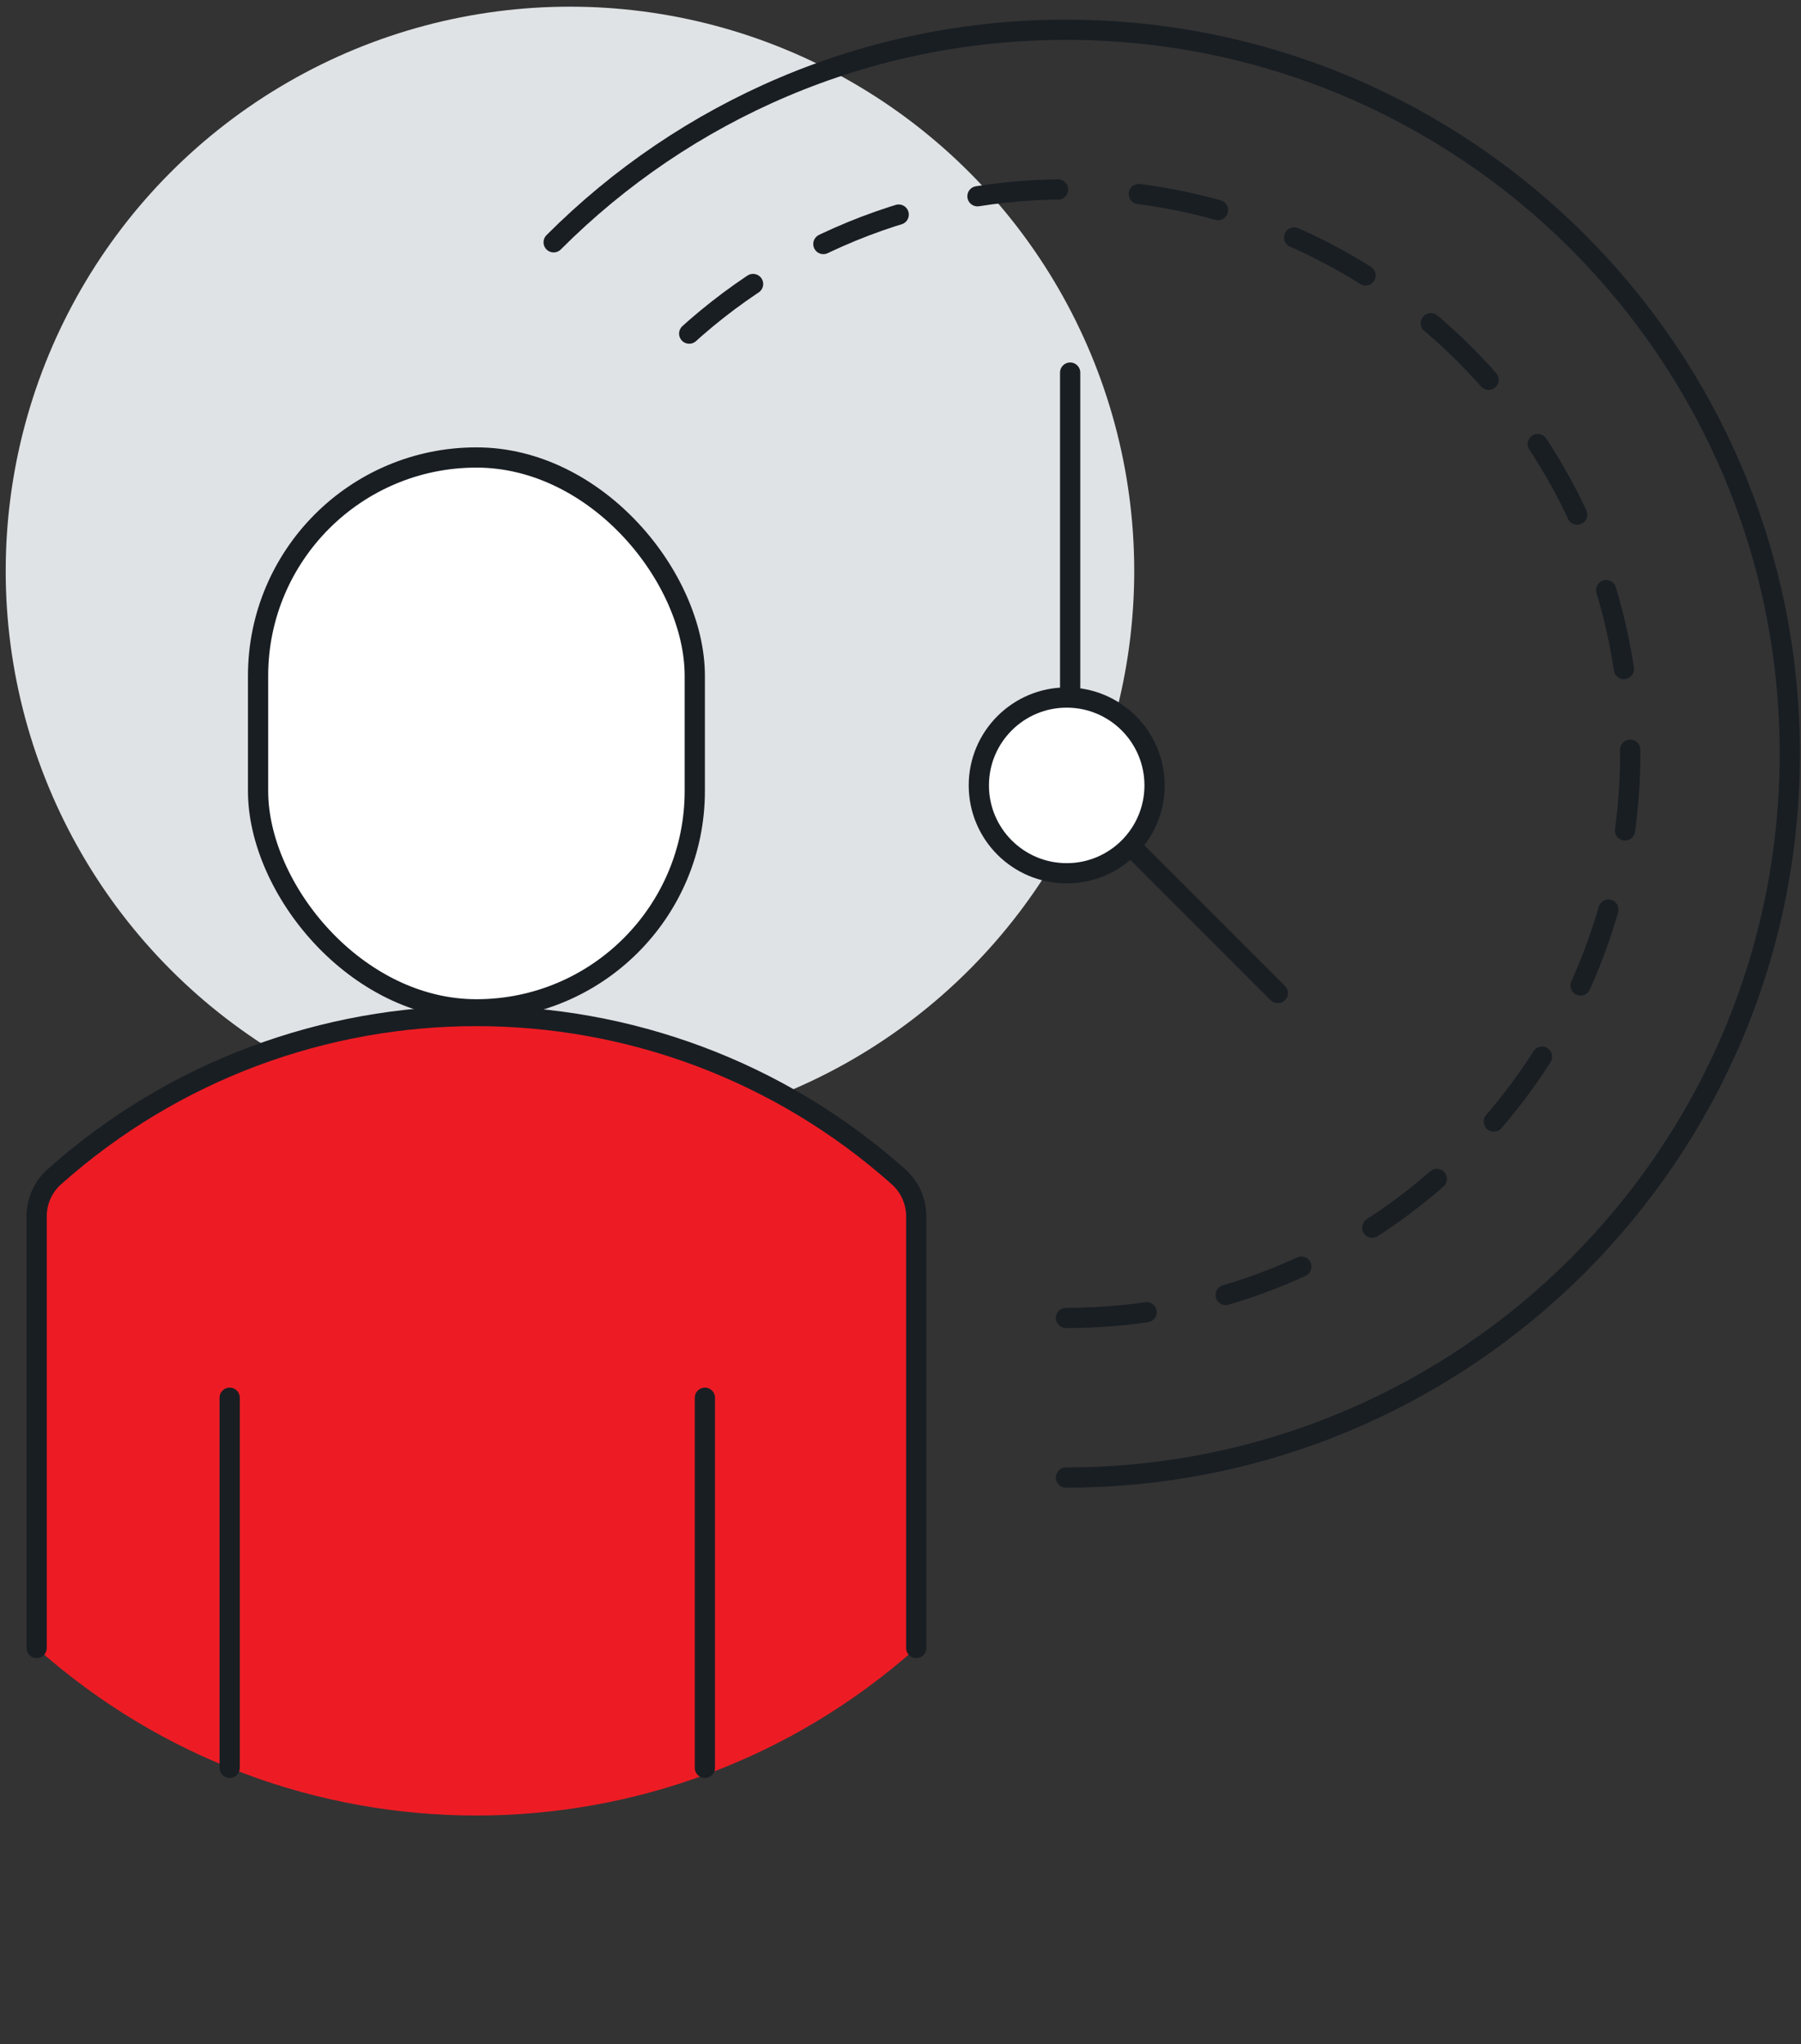
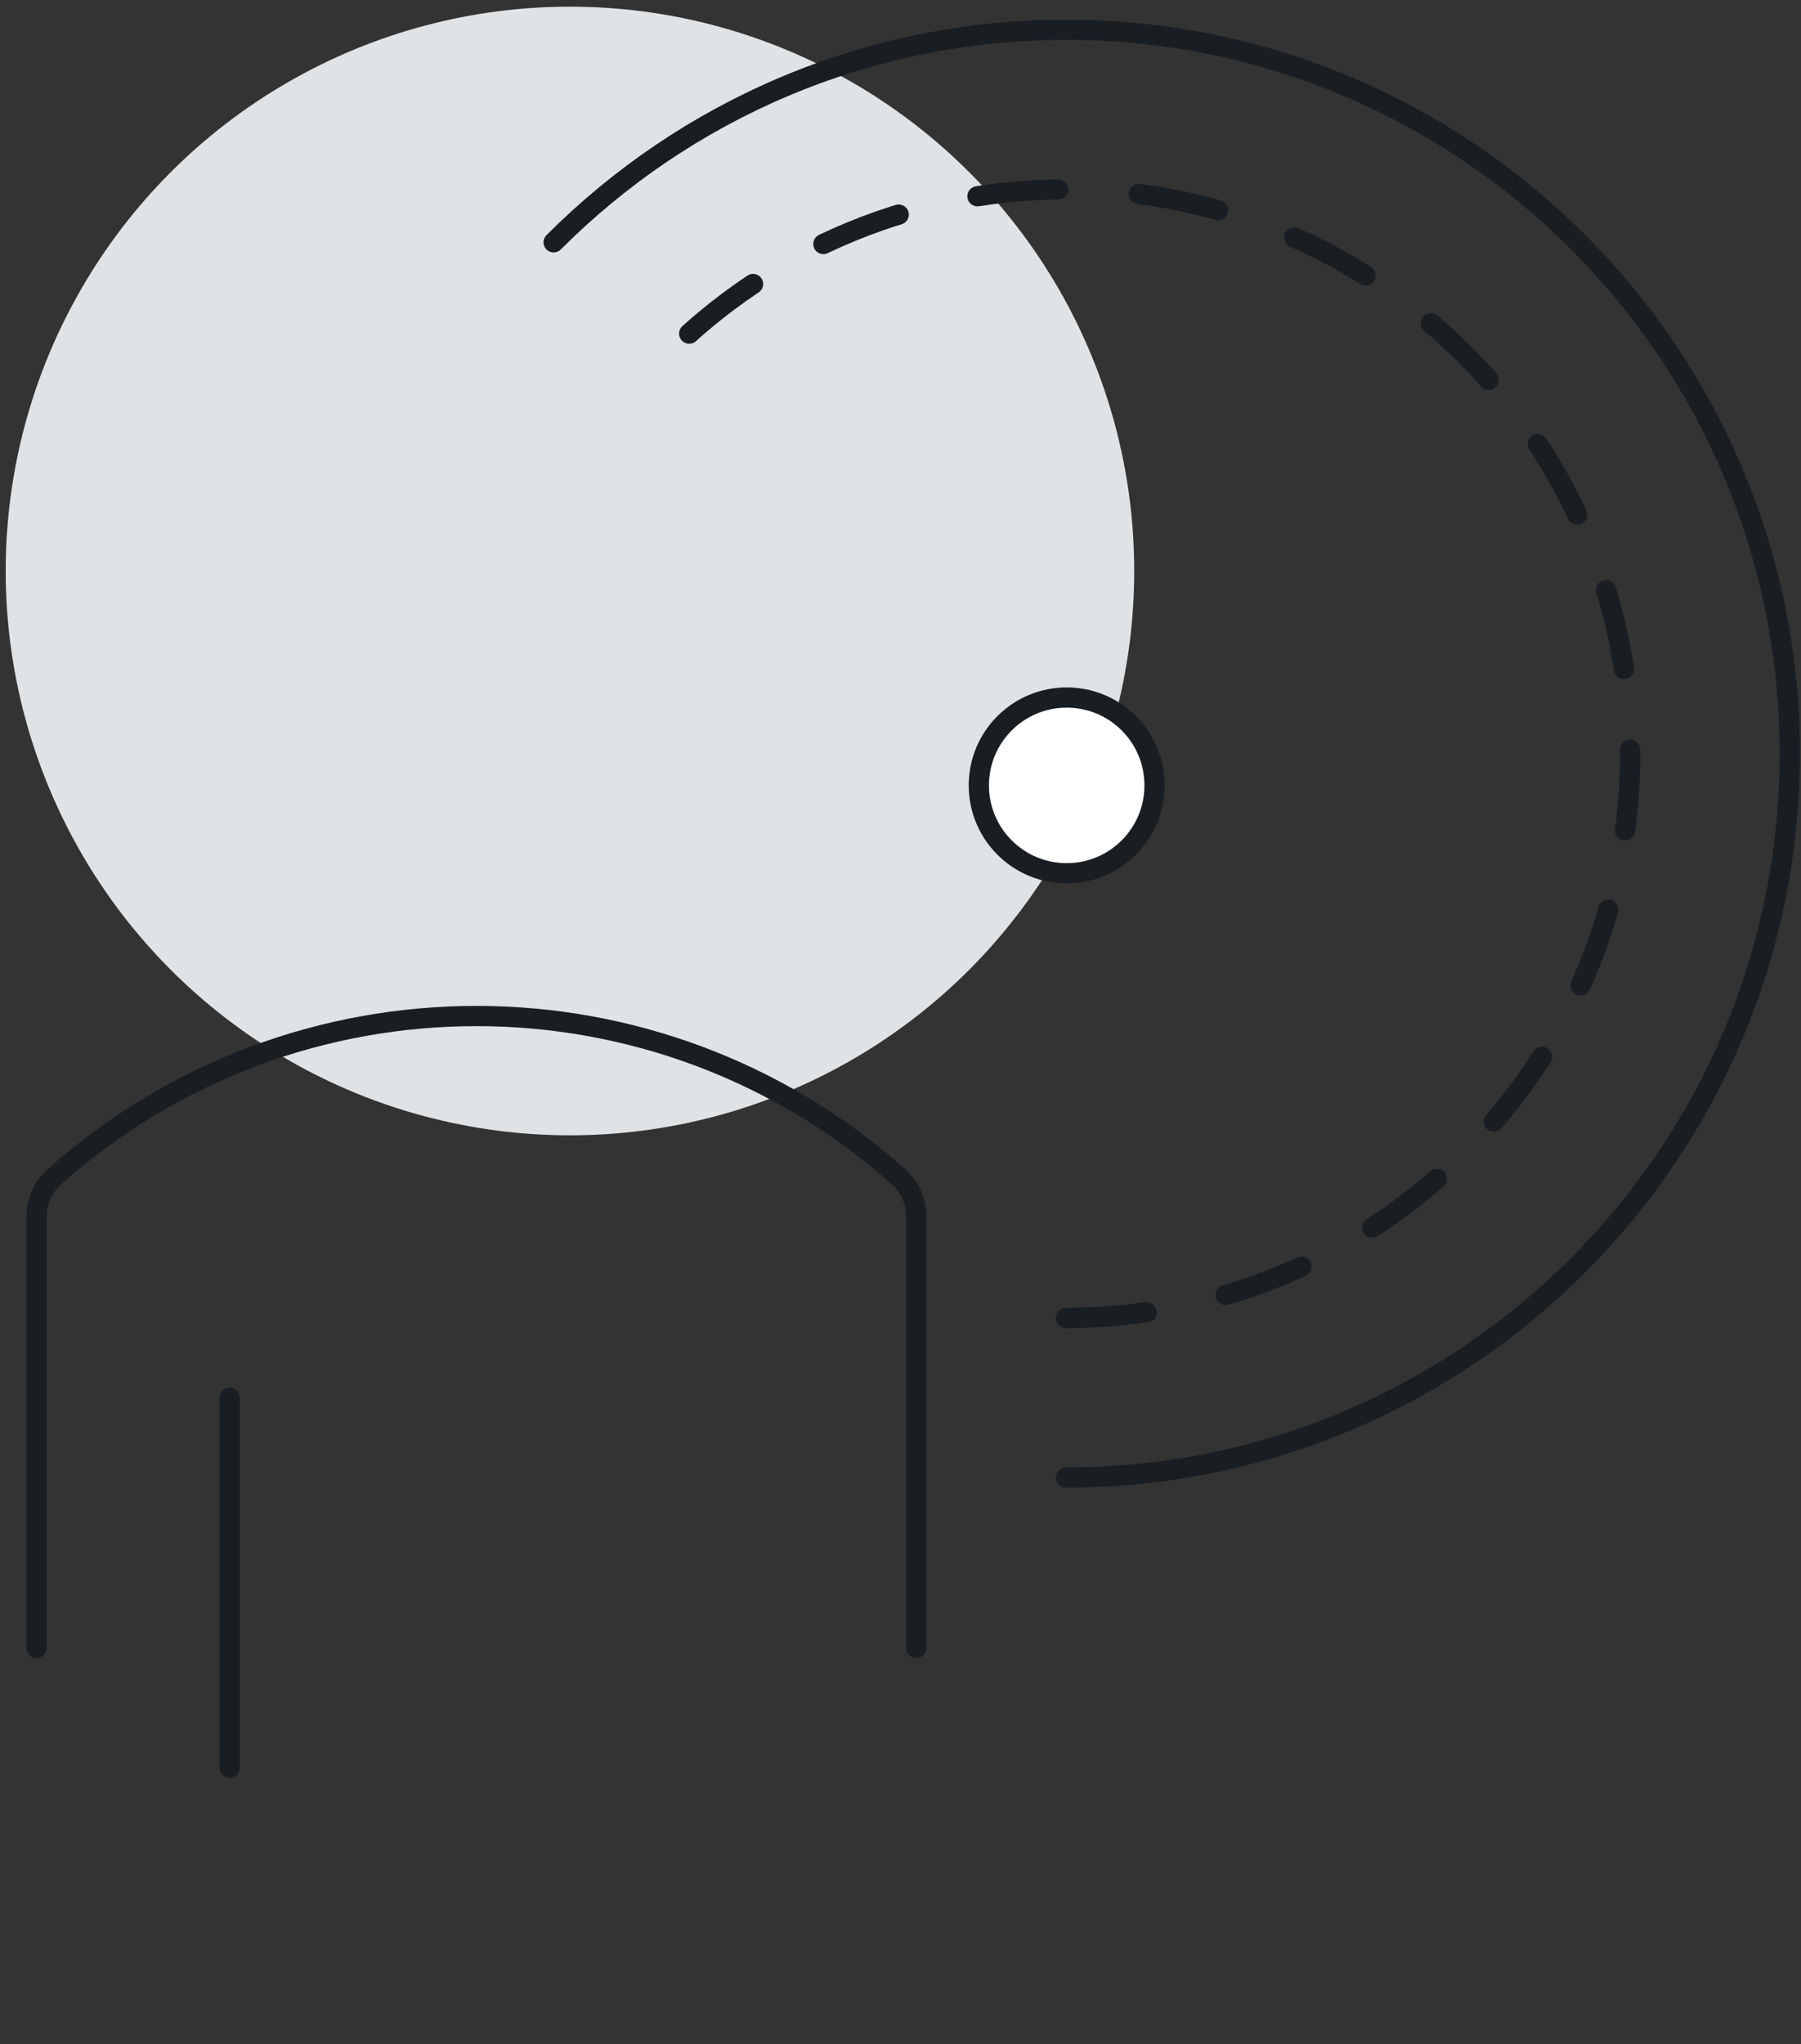
<svg xmlns="http://www.w3.org/2000/svg" width="89" height="101" viewBox="0 0 89 101" fill="none">
  <rect x="0" y="0" width="89" height="101" fill="#333333" stroke="none" />
  <circle cx="28.166" cy="28.214" r="27.884" fill="#E0E3E5" />
-   <rect x="12.753" y="22.605" width="21.581" height="27.268" rx="10.79" fill="white" stroke="#191E23" stroke-linecap="round" stroke-linejoin="round" />
-   <path d="M1.81 60.097C1.81 59.352 2.129 58.642 2.685 58.146C14.575 47.555 32.513 47.555 44.402 58.146C44.959 58.642 45.277 59.352 45.277 60.097V81.432C32.889 92.467 14.198 92.467 1.81 81.432V60.097Z" fill="#ED1C24" />
  <path d="M45.277 81.432V60.097C45.277 59.352 44.959 58.642 44.402 58.146V58.146C32.513 47.555 14.575 47.555 2.685 58.146V58.146C2.129 58.642 1.81 59.352 1.81 60.097V81.432" stroke="#191E23" stroke-linecap="round" stroke-linejoin="round" />
  <path d="M11.35 69.065V87.352" stroke="#191E23" stroke-linecap="round" stroke-linejoin="round" />
-   <path d="M34.834 69.065V87.352" stroke="#191E23" stroke-linecap="round" stroke-linejoin="round" />
  <path d="M52.677 73.008C72.432 73.008 88.446 56.994 88.446 37.239C88.446 17.485 72.432 1.471 52.677 1.471C42.787 1.471 33.835 5.484 27.36 11.972" stroke="#191E23" stroke-linecap="round" stroke-linejoin="round" />
  <path d="M52.677 65.123C68.077 65.123 80.561 52.639 80.561 37.239C80.561 21.84 68.077 9.356 52.677 9.356C44.684 9.356 37.476 12.719 32.392 18.108" stroke="#191E23" stroke-linecap="round" stroke-linejoin="round" stroke-dasharray="4 4" />
-   <path d="M52.884 18.41L52.884 38.808L63.144 49.068" stroke="#191E23" stroke-linecap="round" stroke-linejoin="round" />
  <circle cx="52.713" cy="38.808" r="4.342" fill="white" stroke="#191E23" stroke-linecap="round" stroke-linejoin="round" />
</svg>